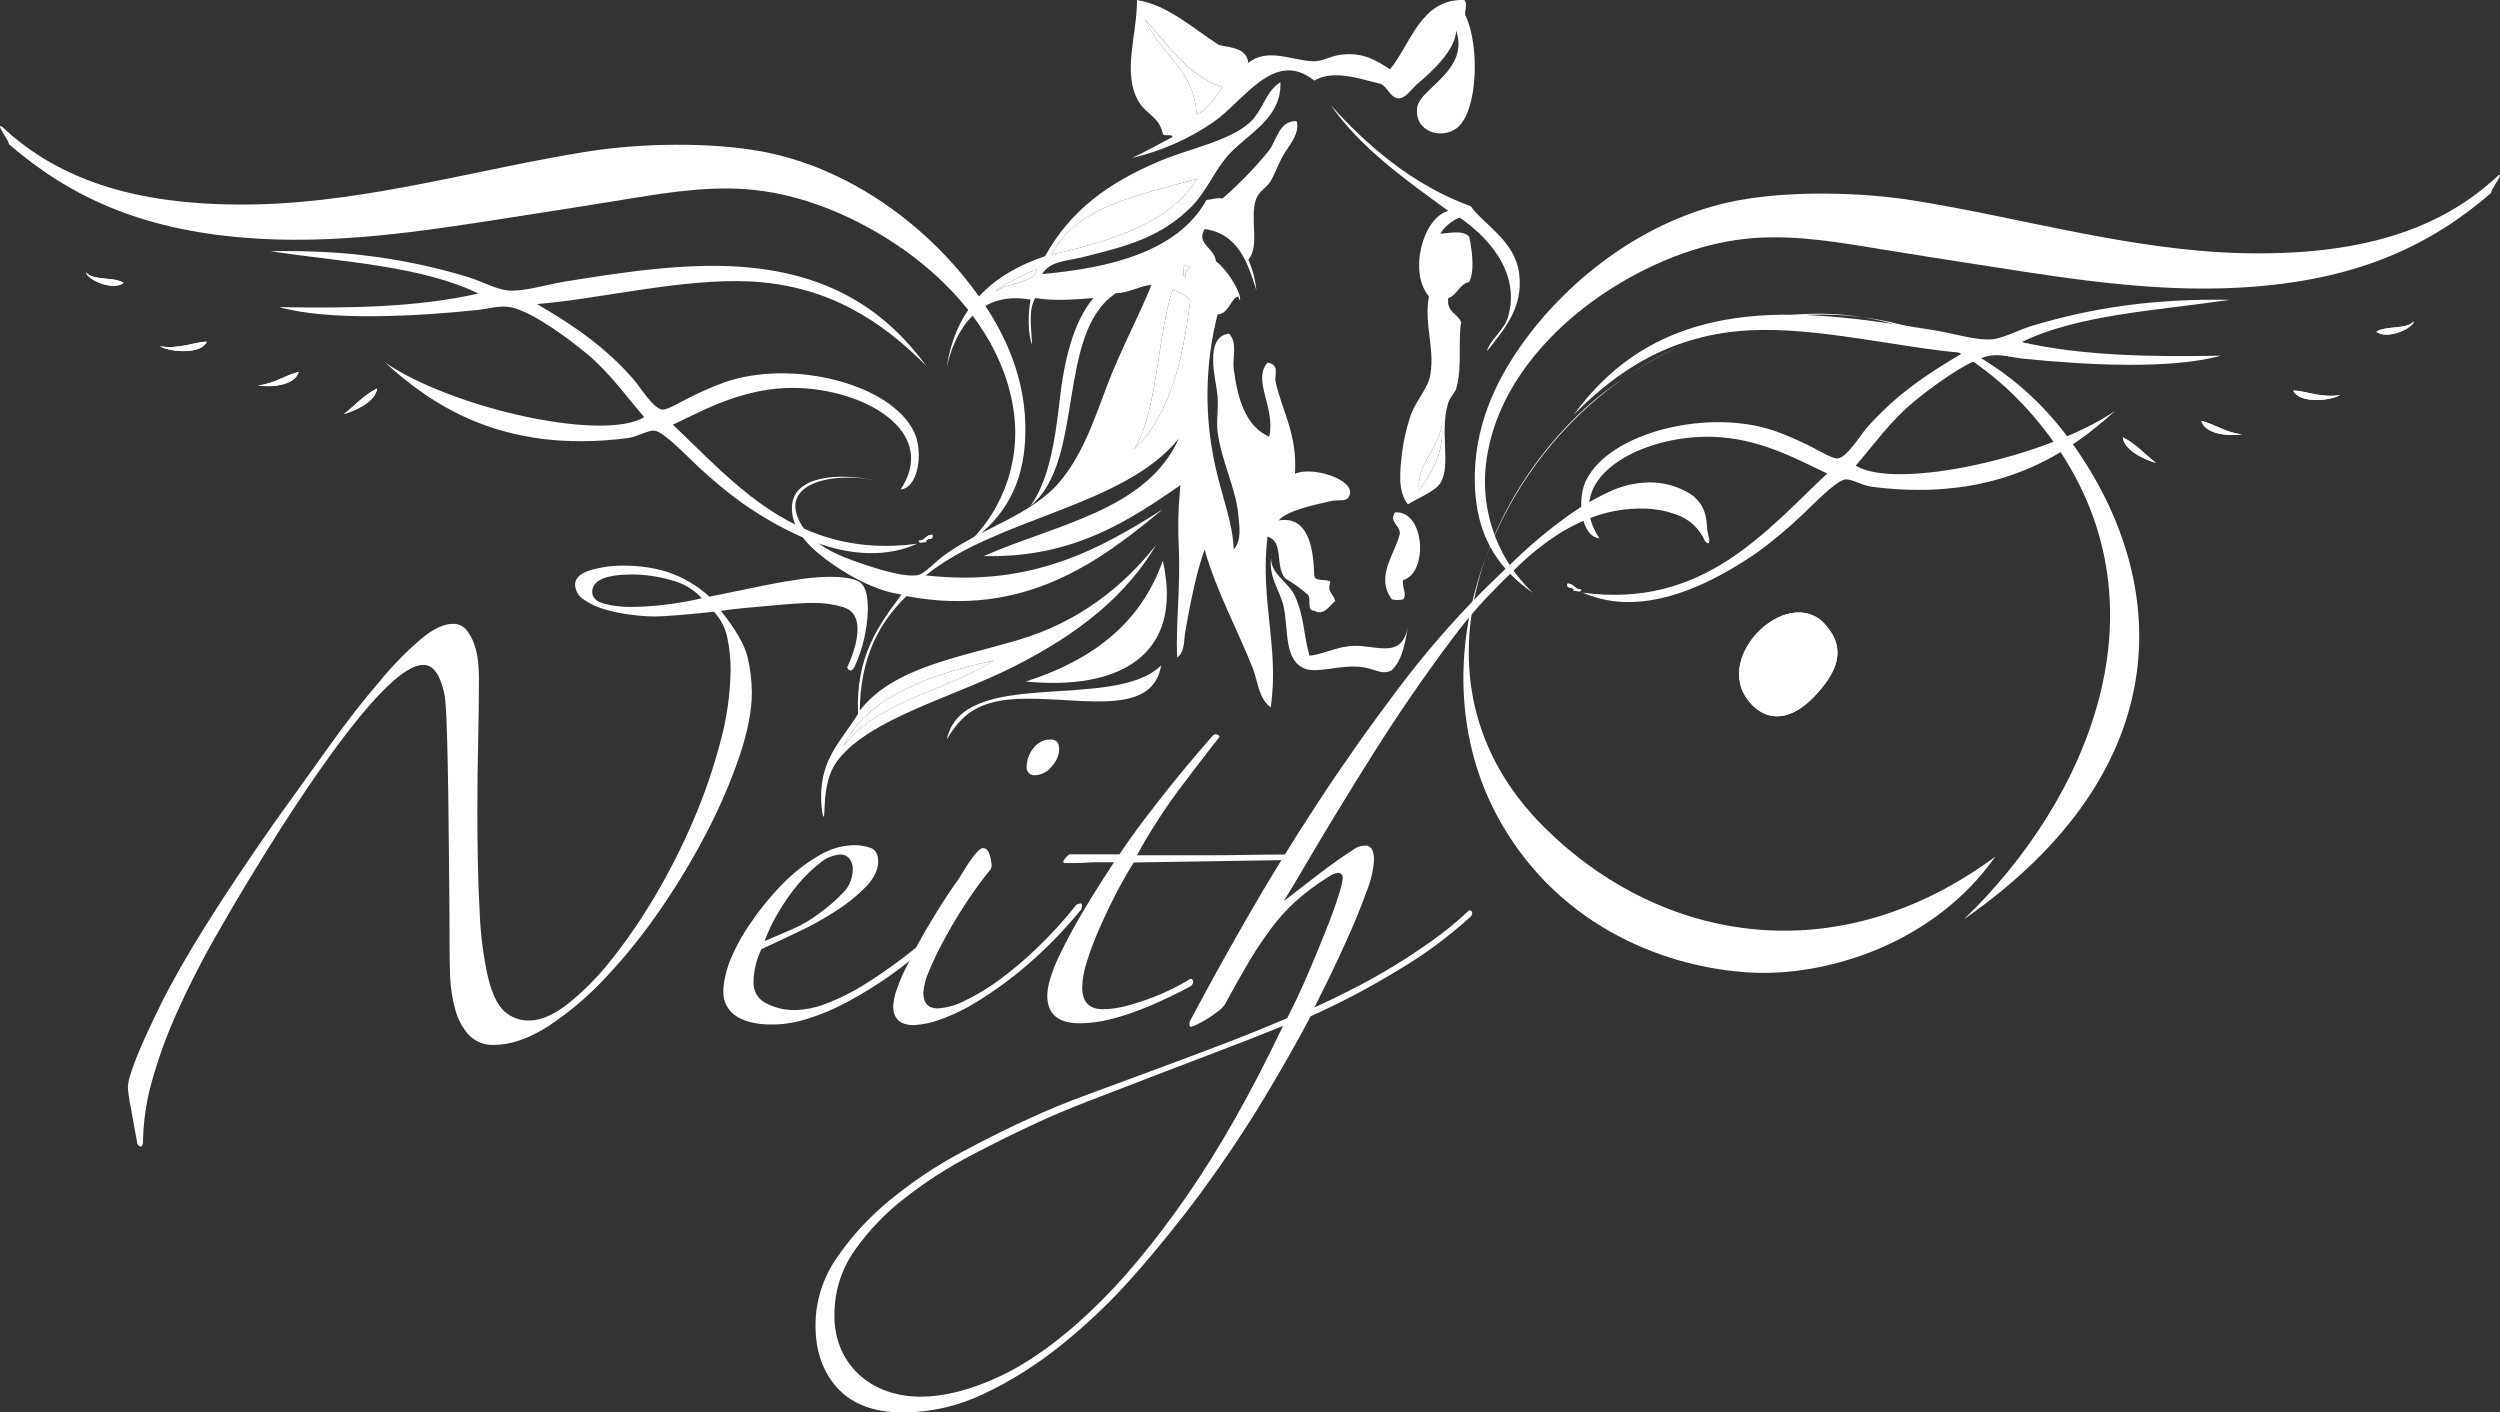
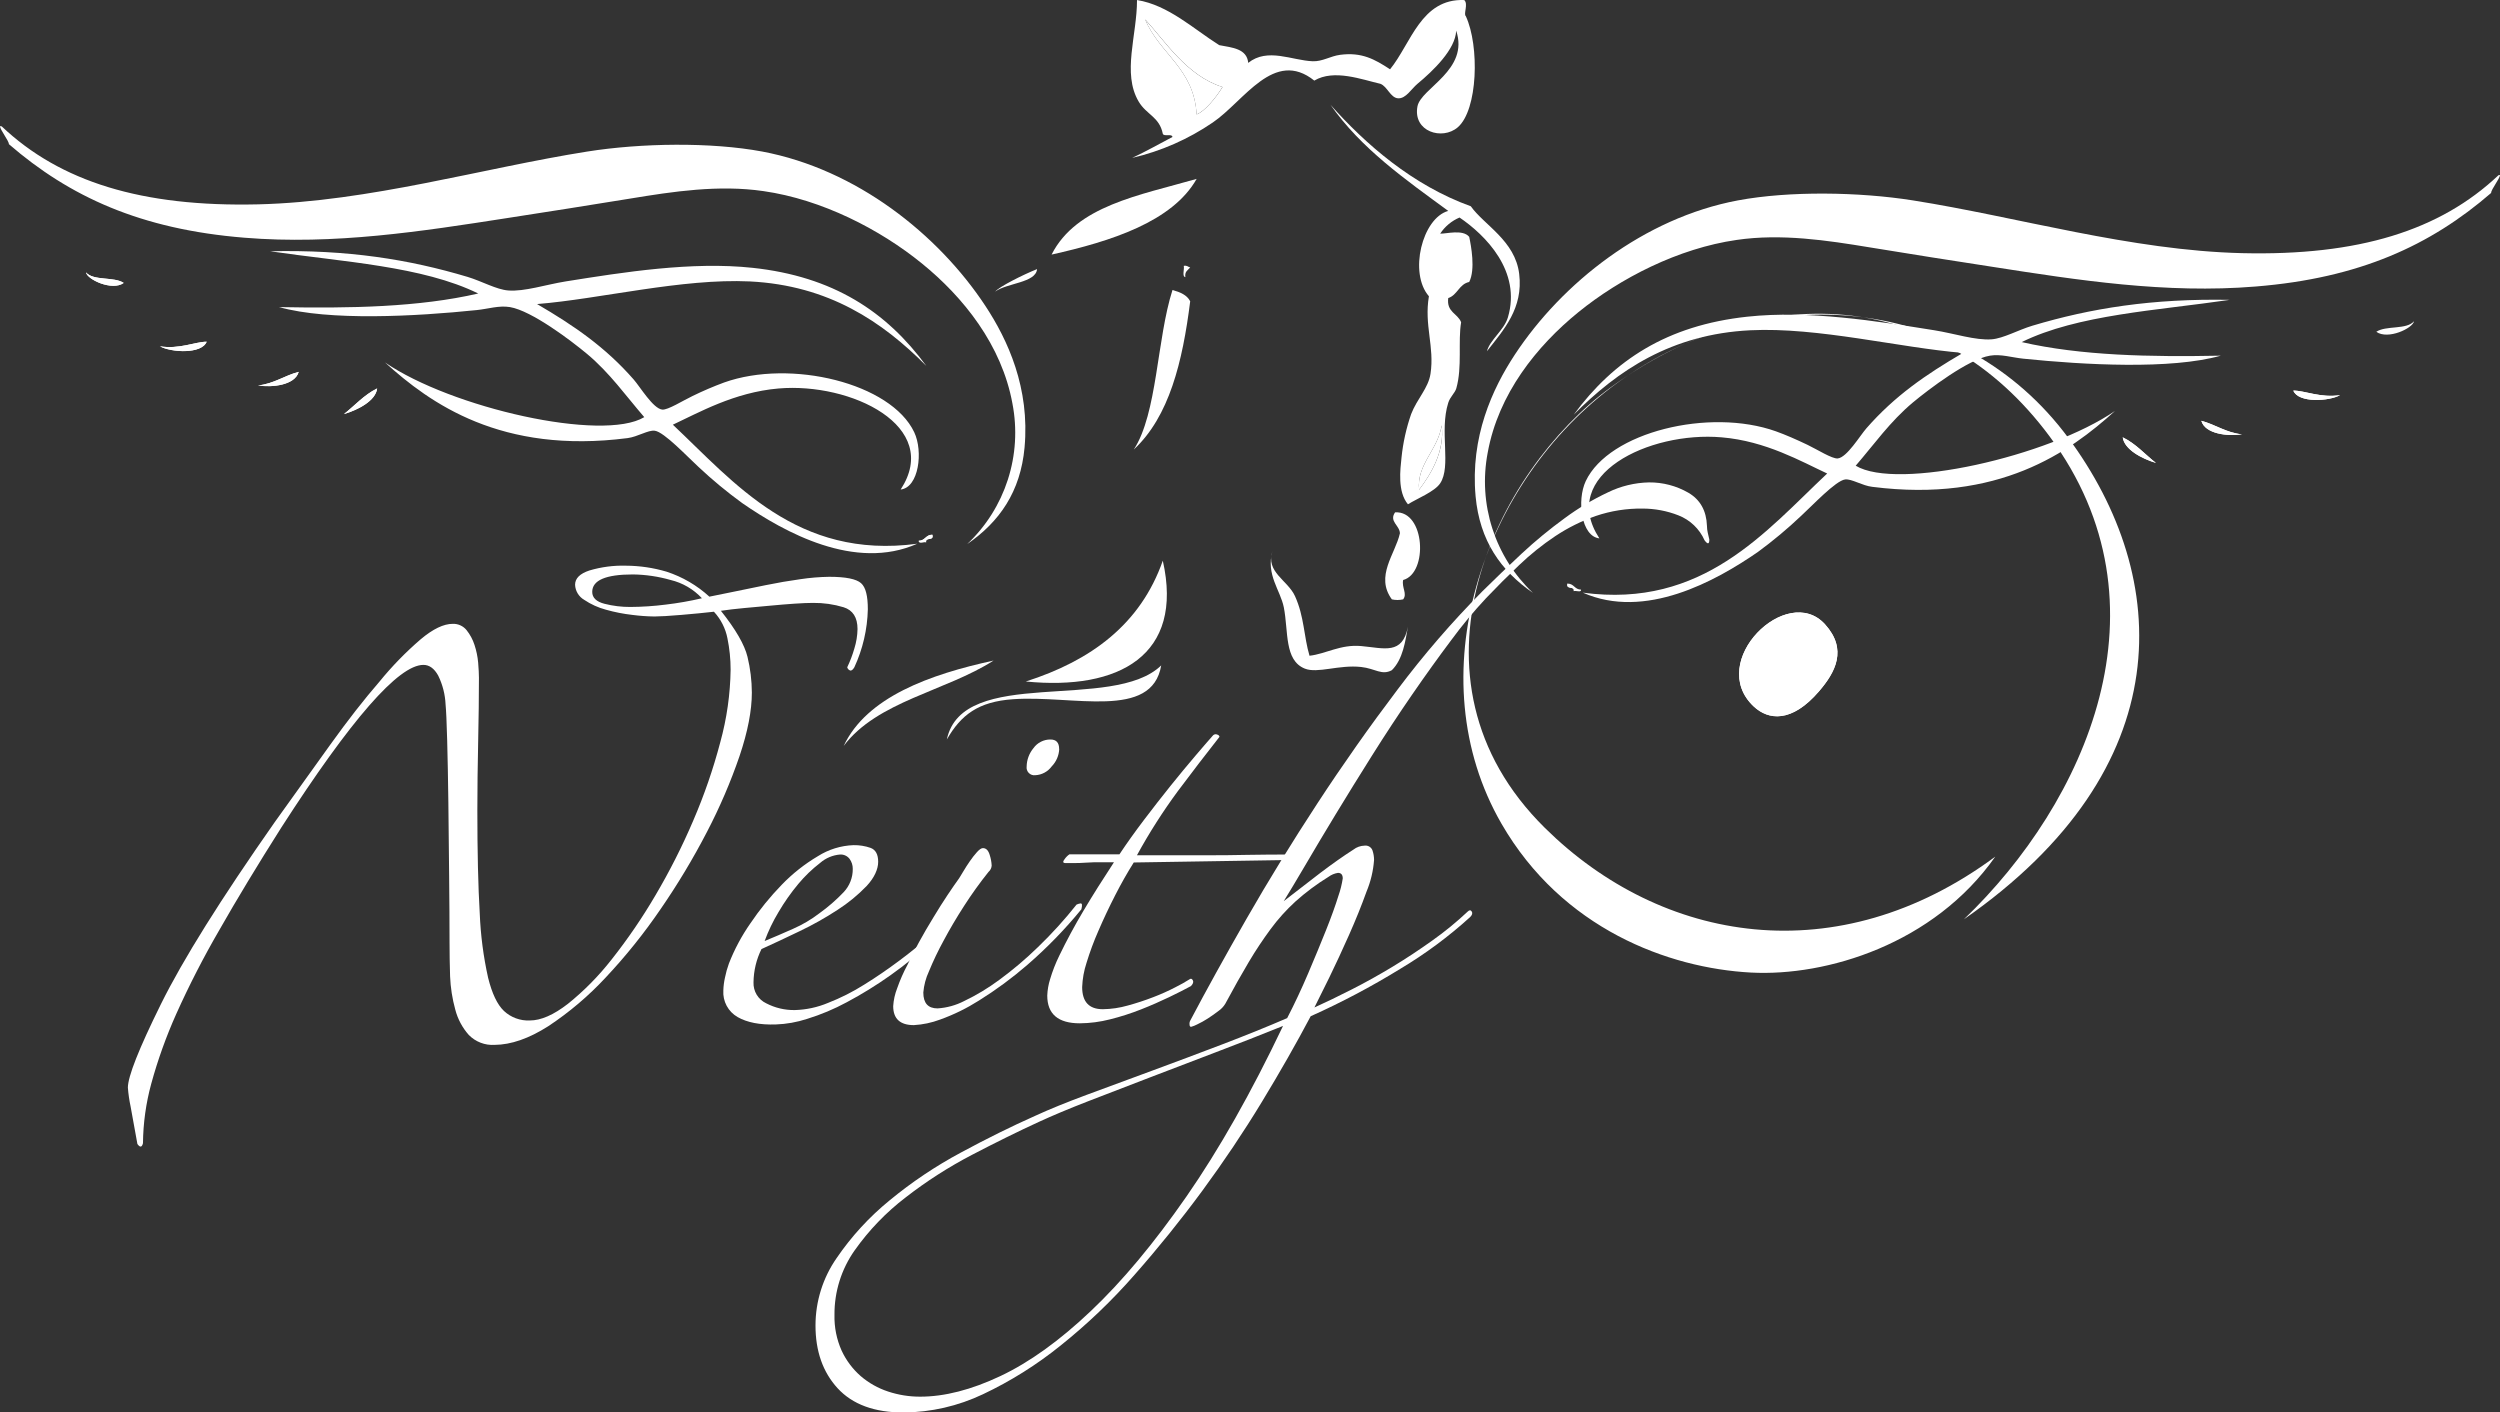
<svg xmlns="http://www.w3.org/2000/svg" width="200" height="113" viewBox="0 0 200 113" fill="none">
  <rect x="0" y="0" width="200" height="113" fill="#333333" stroke="none" />
  <path d="M69.427 48.746C69.389 50.349 69.022 51.928 68.348 53.383C68.221 53.596 68.103 53.678 67.999 53.634C67.945 53.613 67.897 53.579 67.858 53.535C67.82 53.492 67.792 53.439 67.778 53.383C68.009 52.9 68.2 52.398 68.348 51.883C68.506 51.379 68.592 50.854 68.602 50.326C68.602 49.396 68.23 48.814 67.491 48.581C66.698 48.34 65.873 48.223 65.044 48.232C64.663 48.232 64.158 48.253 63.552 48.294C62.947 48.336 62.291 48.389 61.614 48.454L59.545 48.643C58.844 48.708 58.22 48.782 57.672 48.864C58.854 50.347 59.563 51.575 59.8 52.547C60.026 53.482 60.143 54.441 60.148 55.403C60.148 56.844 59.82 58.538 59.164 60.483C58.449 62.566 57.579 64.593 56.561 66.546C55.453 68.684 54.212 70.751 52.844 72.734C51.527 74.665 50.062 76.491 48.462 78.194C47.089 79.674 45.543 80.985 43.858 82.099C42.312 83.083 40.883 83.58 39.571 83.59C39.189 83.614 38.807 83.556 38.45 83.418C38.093 83.281 37.77 83.069 37.503 82.796C36.986 82.214 36.615 81.517 36.421 80.764C36.182 79.897 36.043 79.005 36.007 78.106C35.978 77.163 35.963 76.242 35.963 75.344C35.963 73.824 35.952 72.058 35.931 70.046C35.909 68.034 35.888 66.086 35.869 64.204C35.845 62.322 35.813 60.661 35.774 59.222C35.735 57.782 35.692 56.831 35.647 56.366C35.612 55.561 35.411 54.771 35.056 54.047C34.74 53.477 34.347 53.191 33.874 53.191C31.883 53.191 28.093 57.529 22.504 66.204C20.599 69.21 18.948 71.94 17.552 74.393C16.285 76.575 15.132 78.82 14.098 81.121C13.289 82.93 12.62 84.798 12.097 86.709C11.676 88.257 11.454 89.853 11.438 91.458C11.352 91.795 11.205 91.815 10.992 91.52C10.783 90.339 10.603 89.344 10.451 88.537C10.344 88.034 10.27 87.525 10.23 87.013C10.23 86.125 11.108 83.903 12.865 80.347C14.622 76.791 17.662 71.93 21.984 65.763C23.56 63.564 25.042 61.497 26.431 59.561C27.82 57.626 29.126 55.952 30.349 54.541C31.347 53.313 32.453 52.176 33.653 51.144C34.637 50.317 35.494 49.905 36.223 49.907C36.432 49.9 36.641 49.941 36.831 50.028C37.022 50.115 37.19 50.244 37.322 50.406C37.604 50.758 37.819 51.158 37.958 51.587C38.111 52.05 38.211 52.528 38.253 53.014C38.294 53.525 38.315 53.926 38.315 54.222C38.315 55.746 38.294 57.449 38.253 59.331C38.212 61.213 38.19 63.044 38.188 64.821C38.188 68.169 38.252 70.92 38.38 73.076C38.449 74.806 38.672 76.527 39.048 78.218C39.363 79.488 39.786 80.374 40.316 80.876C40.592 81.134 40.918 81.335 41.273 81.465C41.628 81.596 42.006 81.655 42.384 81.638C43.272 81.638 44.289 81.194 45.433 80.306C46.73 79.263 47.902 78.074 48.926 76.762C50.207 75.142 51.374 73.434 52.419 71.653C53.565 69.715 54.582 67.704 55.465 65.634C56.338 63.606 57.059 61.516 57.622 59.381C58.144 57.488 58.422 55.536 58.449 53.572C58.449 52.73 58.364 51.89 58.195 51.065C58.04 50.269 57.665 49.532 57.114 48.938C56.355 49.025 55.488 49.109 54.511 49.192C53.533 49.275 52.815 49.317 52.353 49.319C51.761 49.311 51.169 49.268 50.581 49.192C49.871 49.111 49.17 48.973 48.483 48.779C47.861 48.614 47.27 48.346 46.736 47.987C46.523 47.864 46.343 47.688 46.216 47.477C46.088 47.266 46.016 47.026 46.007 46.779C46.007 46.271 46.388 45.891 47.15 45.639C48.098 45.357 49.084 45.227 50.072 45.255C51.173 45.26 52.267 45.421 53.323 45.734C54.595 46.148 55.763 46.83 56.75 47.733L58.627 47.352L61.259 46.812C62.193 46.62 63.112 46.463 64.025 46.336C64.792 46.22 65.566 46.156 66.342 46.144C67.654 46.144 68.502 46.316 68.883 46.652C69.264 46.989 69.427 47.689 69.427 48.746ZM56.153 47.86C55.48 47.136 54.607 46.627 53.645 46.398C52.663 46.117 51.649 45.968 50.628 45.955C48.461 45.955 47.378 46.421 47.378 47.352C47.378 47.816 47.706 48.135 48.361 48.303C49.037 48.476 49.732 48.561 50.43 48.557C51.376 48.551 52.32 48.488 53.258 48.368C54.232 48.253 55.199 48.084 56.153 47.86Z" fill="white" />
  <path d="M74.509 74.774C74.591 74.689 74.677 74.701 74.76 74.807C74.782 74.825 74.799 74.847 74.811 74.873C74.823 74.898 74.829 74.926 74.829 74.954C74.829 74.983 74.823 75.01 74.811 75.036C74.799 75.062 74.782 75.084 74.76 75.102C73.663 76.165 72.486 77.14 71.238 78.02C70.12 78.813 68.952 79.534 67.742 80.179C66.731 80.726 65.668 81.172 64.569 81.511C63.758 81.777 62.913 81.927 62.06 81.957C60.789 81.998 59.773 81.801 59.011 81.366C58.64 81.154 58.336 80.843 58.134 80.467C57.932 80.091 57.84 79.666 57.867 79.24C57.877 78.898 57.92 78.558 57.994 78.224C58.071 77.835 58.177 77.453 58.313 77.081C58.756 75.948 59.331 74.871 60.027 73.874C60.77 72.772 61.61 71.738 62.536 70.784C63.392 69.896 64.364 69.127 65.426 68.498C66.282 67.954 67.269 67.649 68.283 67.612C68.747 67.604 69.21 67.678 69.648 67.831C70.05 67.981 70.254 68.351 70.254 68.944C70.254 69.538 69.944 70.223 69.332 70.879C68.635 71.602 67.857 72.241 67.012 72.784C66.037 73.423 65.019 73.995 63.966 74.497C62.865 75.028 61.848 75.505 60.917 75.926C60.509 76.754 60.292 77.662 60.281 78.584C60.266 78.933 60.355 79.279 60.535 79.578C60.716 79.877 60.981 80.116 61.298 80.265C62.003 80.632 62.789 80.818 63.585 80.805C64.499 80.78 65.401 80.586 66.244 80.232C67.251 79.838 68.219 79.349 69.134 78.773C70.088 78.183 71.028 77.536 71.962 76.839C72.895 76.142 73.746 75.451 74.509 74.774ZM68.221 69.505C68.224 69.22 68.135 68.942 67.967 68.711C67.878 68.595 67.763 68.502 67.629 68.441C67.496 68.38 67.35 68.353 67.204 68.362C66.617 68.41 66.06 68.644 65.615 69.03C64.972 69.524 64.387 70.088 63.868 70.71C63.278 71.417 62.747 72.172 62.282 72.967C61.838 73.701 61.466 74.477 61.171 75.282C61.89 74.987 62.652 74.659 63.458 74.299C64.203 73.972 64.907 73.557 65.553 73.061C66.249 72.562 66.897 71.999 67.488 71.378C67.968 70.874 68.231 70.201 68.221 69.505Z" fill="white" />
  <path d="M86.511 72.742C85.201 74.344 83.755 75.832 82.191 77.187C80.976 78.239 79.681 79.193 78.317 80.043C77.34 80.664 76.296 81.175 75.206 81.567C74.533 81.819 73.826 81.969 73.108 82.01C72.009 82.01 71.456 81.502 71.456 80.489C71.487 79.997 71.595 79.513 71.776 79.054C72.002 78.409 72.277 77.783 72.6 77.181C72.854 76.632 73.161 76.028 73.522 75.371C73.882 74.713 74.263 74.058 74.665 73.404C75.059 72.748 75.441 72.145 75.809 71.594C76.177 71.042 76.485 70.598 76.731 70.261C76.814 70.135 76.929 69.943 77.079 69.689C77.23 69.435 77.396 69.172 77.588 68.897C77.762 68.642 77.952 68.398 78.158 68.168C78.35 67.955 78.507 67.849 78.634 67.849C78.888 67.849 79.068 68.029 79.174 68.389C79.266 68.666 79.32 68.954 79.334 69.246C79.328 69.343 79.302 69.438 79.258 69.525C79.215 69.612 79.154 69.69 79.08 69.754C78.388 70.619 77.74 71.52 77.141 72.453C76.527 73.404 75.977 74.334 75.493 75.244C75.053 76.046 74.658 76.873 74.311 77.719C74.065 78.25 73.914 78.819 73.865 79.402C73.865 80.251 74.246 80.674 75.008 80.672C75.751 80.624 76.475 80.423 77.136 80.082C78.119 79.611 79.055 79.047 79.931 78.398C81.028 77.594 82.068 76.713 83.042 75.764C84.145 74.702 85.174 73.567 86.124 72.367C86.224 72.32 86.331 72.288 86.44 72.273C86.573 72.261 86.594 72.406 86.511 72.742ZM84.738 59.919C84.715 60.443 84.5 60.941 84.133 61.316C83.981 61.521 83.786 61.691 83.561 61.812C83.337 61.933 83.088 62.003 82.832 62.016C82.737 62.03 82.64 62.021 82.549 61.991C82.458 61.961 82.375 61.909 82.307 61.841C82.239 61.773 82.187 61.691 82.157 61.599C82.127 61.508 82.118 61.411 82.132 61.316C82.142 60.782 82.333 60.268 82.673 59.857C82.827 59.639 83.032 59.462 83.27 59.341C83.508 59.219 83.771 59.157 84.038 59.16C84.499 59.16 84.732 59.411 84.732 59.919H84.738Z" fill="white" />
  <path d="M102.831 68.362C103.043 68.407 103.085 68.49 102.958 68.617C102.879 68.717 102.767 68.785 102.642 68.808L90.701 68.998C90.193 69.801 89.696 70.679 89.209 71.632C88.722 72.585 88.278 73.527 87.876 74.458C87.507 75.295 87.189 76.153 86.922 77.028C86.716 77.654 86.599 78.306 86.573 78.965C86.573 80.147 87.124 80.737 88.225 80.737C88.902 80.728 89.575 80.628 90.225 80.442C90.914 80.254 91.592 80.031 92.258 79.774C92.864 79.543 93.456 79.278 94.031 78.98C94.436 78.778 94.831 78.557 95.213 78.315C95.299 78.274 95.373 78.315 95.435 78.442C95.497 78.569 95.435 78.717 95.278 78.885C94.811 79.139 94.229 79.438 93.532 79.772C92.835 80.105 92.081 80.439 91.277 80.755C90.469 81.074 89.641 81.339 88.798 81.549C88.01 81.752 87.201 81.858 86.387 81.865C84.65 81.865 83.781 81.125 83.781 79.644C83.798 79.202 83.873 78.764 84.006 78.342C84.197 77.699 84.441 77.073 84.735 76.47C85.326 75.245 85.982 74.028 86.703 72.819C87.424 71.61 88.229 70.331 89.117 68.98H88.068C87.667 68.98 87.274 68.98 86.886 69.012C86.499 69.045 86.168 69.045 85.873 69.045H85.238C85.025 69.045 85.004 68.938 85.173 68.726C85.276 68.577 85.405 68.448 85.554 68.345H89.555C90.146 67.457 90.803 66.536 91.526 65.583C92.249 64.63 92.958 63.721 93.653 62.855C94.35 61.988 95.006 61.195 95.621 60.474C96.233 59.753 96.711 59.204 97.048 58.823C97.089 58.783 97.142 58.755 97.198 58.744C97.255 58.733 97.314 58.739 97.367 58.761C97.494 58.802 97.556 58.867 97.556 58.95C96.457 60.348 95.346 61.797 94.223 63.297C93.02 64.93 91.929 66.642 90.955 68.422H96.673C97.731 68.422 98.778 68.411 99.814 68.389C100.851 68.374 101.856 68.362 102.831 68.362Z" fill="white" />
  <path d="M136.746 43.161C136.746 43.542 136.619 43.566 136.365 43.226C135.958 42.309 135.205 41.59 134.27 41.227C133.359 40.87 132.389 40.687 131.41 40.686C130.137 40.669 128.871 40.869 127.666 41.277C126.519 41.679 125.427 42.223 124.416 42.895C123.387 43.583 122.42 44.358 121.526 45.214C120.616 46.08 119.737 46.958 118.89 47.848C117.894 48.914 116.962 50.037 116.098 51.212C115.081 52.565 114.033 54.025 112.954 55.592C111.874 57.159 110.816 58.768 109.778 60.418C108.741 62.066 107.767 63.641 106.855 65.143C105.943 66.646 105.129 68.01 104.412 69.237C103.691 70.465 103.119 71.417 102.698 72.093C103.671 71.333 104.644 70.582 105.617 69.839C106.592 69.101 107.479 68.475 108.276 67.967C108.531 67.769 108.841 67.659 109.163 67.651C109.296 67.632 109.432 67.66 109.548 67.729C109.663 67.799 109.752 67.905 109.798 68.032C109.881 68.277 109.924 68.535 109.925 68.794C109.862 69.668 109.658 70.525 109.32 71.334C108.926 72.432 108.461 73.585 107.925 74.792C107.389 75.999 106.859 77.141 106.335 78.218C105.805 79.299 105.411 80.092 105.153 80.598C106.084 80.179 107.089 79.689 108.17 79.139C109.252 78.59 110.33 77.988 111.42 77.329C112.511 76.67 113.557 75.976 114.594 75.235C115.589 74.53 116.534 73.756 117.422 72.92C117.549 72.793 117.655 72.793 117.738 72.92C117.821 73.047 117.782 73.194 117.614 73.363C115.886 74.933 114.005 76.326 112 77.521C109.703 78.934 107.316 80.196 104.855 81.298C103.71 83.464 102.408 85.749 100.949 88.153C99.489 90.557 97.901 92.927 96.185 95.262C94.472 97.589 92.662 99.833 90.757 101.993C88.958 104.047 86.981 105.938 84.848 107.643C82.939 109.184 80.853 110.493 78.634 111.541C76.649 112.484 74.481 112.982 72.284 113C69.955 113 68.198 112.354 67.012 111.063C65.826 109.771 65.236 108.09 65.24 106.018C65.244 104.101 65.831 102.23 66.924 100.655C68.111 98.913 69.544 97.352 71.179 96.021C72.943 94.567 74.846 93.291 76.861 92.211C78.939 91.089 80.93 90.104 82.832 89.258C83.934 88.75 85.313 88.189 86.969 87.574C88.626 86.96 90.372 86.315 92.208 85.64C94.052 84.96 95.915 84.262 97.799 83.543C99.682 82.824 101.407 82.126 102.973 81.449C103.564 80.305 104.125 79.109 104.657 77.861C105.189 76.612 105.665 75.46 106.087 74.402C106.508 73.345 106.836 72.435 107.071 71.673C107.231 71.22 107.347 70.752 107.42 70.276C107.42 69.981 107.293 69.83 107.038 69.83C106.762 69.874 106.501 69.983 106.276 70.149C105.34 70.724 104.458 71.383 103.64 72.116C102.902 72.79 102.232 73.535 101.64 74.34C101.049 75.144 100.458 76.021 99.894 76.975C99.329 77.928 98.697 79.042 98.02 80.306C97.882 80.532 97.698 80.726 97.48 80.876C97.205 81.089 96.918 81.29 96.623 81.481C96.348 81.659 96.062 81.818 95.766 81.957C95.614 82.037 95.455 82.1 95.29 82.146C95.204 82.146 95.163 82.084 95.163 81.957C95.149 81.847 95.171 81.735 95.225 81.638C96.496 79.228 97.999 76.509 99.734 73.481C101.47 70.453 103.354 67.385 105.387 64.278C107.42 61.169 109.558 58.132 111.802 55.167C113.885 52.391 116.155 49.762 118.598 47.296C119.583 46.323 120.631 45.318 121.742 44.281C122.828 43.272 123.974 42.33 125.172 41.457C126.255 40.656 127.414 39.963 128.632 39.39C129.657 38.888 130.78 38.616 131.921 38.592C133.024 38.582 134.109 38.866 135.065 39.416C136.016 39.969 136.513 40.855 136.557 42.074C136.558 42.255 136.579 42.435 136.619 42.612C136.66 42.813 136.705 42.993 136.746 43.161ZM102.642 82.075C100.869 82.792 99.058 83.501 97.211 84.201C95.363 84.903 93.59 85.58 91.892 86.234C90.178 86.889 88.559 87.513 87.034 88.106C85.51 88.698 84.197 89.249 83.096 89.757C81.445 90.517 79.666 91.394 77.759 92.388C75.894 93.36 74.119 94.498 72.458 95.788C70.891 96.985 69.516 98.413 68.377 100.023C67.308 101.535 66.742 103.345 66.758 105.197C66.735 106.18 66.93 107.156 67.332 108.053C67.692 108.829 68.21 109.521 68.853 110.085C69.496 110.637 70.241 111.057 71.046 111.322C71.875 111.597 72.743 111.736 73.616 111.733C75.567 111.733 77.705 111.184 80.031 110.085C82.358 108.986 84.771 107.251 87.271 104.878C89.77 102.515 92.322 99.458 94.927 95.705C97.531 91.952 100.102 87.409 102.642 82.075Z" fill="white" />
  <path fill-rule="evenodd" clip-rule="evenodd" d="M94.702 21.268C94.971 21.215 95.042 21.356 95.216 21.398C95.039 21.607 94.761 21.717 94.829 22.172C94.542 22.115 94.764 21.537 94.702 21.268Z" fill="white" />
  <path fill-rule="evenodd" clip-rule="evenodd" d="M115.333 34.026C115.59 36.094 114.487 37.91 113.527 39.183C113.314 37.166 115.046 35.976 115.333 34.026Z" fill="white" />
  <path fill-rule="evenodd" clip-rule="evenodd" d="M111.607 40.988C114.018 40.837 114.266 45.855 112.251 46.401C112.124 47.024 112.605 47.5 112.251 47.949C111.954 48.017 111.646 48.017 111.349 47.949C109.987 46.094 111.627 44.319 111.994 42.662C111.973 42.024 111.101 41.711 111.607 40.988Z" fill="white" />
  <path fill-rule="evenodd" clip-rule="evenodd" d="M101.794 44.08C101.238 45.778 103.014 46.404 103.599 47.689C104.347 49.334 104.302 50.92 104.76 52.459C106.063 52.317 107.236 51.534 108.897 51.685C110.75 51.853 112.195 52.411 112.635 50.137C112.431 51.271 112.239 52.742 111.347 53.616C110.543 54.053 110.026 53.486 108.897 53.359C107.109 53.161 105.407 53.9 104.385 53.489C102.733 52.828 103.082 50.518 102.707 48.593C102.423 47.187 101.265 45.991 101.794 44.08Z" fill="white" />
  <path fill-rule="evenodd" clip-rule="evenodd" d="M93.024 44.854C94.732 52.423 89.525 55.258 82.064 54.52C87.276 52.854 91.242 49.945 93.024 44.854Z" fill="white" />
  <path fill-rule="evenodd" clip-rule="evenodd" d="M93.798 10.957C93.745 10.662 93.115 10.957 93.024 10.701C92.752 9.339 91.715 9.183 91.091 8.122C89.753 5.857 90.967 2.806 90.961 0.003C93.47 0.405 95.494 2.325 97.539 3.612C98.588 3.81 99.752 3.89 99.858 5.03C101.406 3.79 103.36 4.838 105.017 4.9C105.797 4.93 106.424 4.49 107.21 4.386C108.941 4.156 109.981 4.744 111.205 5.544C112.886 3.477 113.684 -0.127 117.138 0.003C117.484 0.319 117.058 1.117 117.265 1.291C118.37 3.683 118.231 8.796 116.621 10.184C115.386 11.25 113.016 10.535 113.397 8.509C113.675 7.047 117.558 5.612 116.494 2.452C116.444 3.943 114.656 5.662 113.397 6.705C112.913 7.109 112.469 7.901 111.852 7.865C111.234 7.83 110.992 6.917 110.433 6.705C108.956 6.365 106.716 5.509 105.144 6.448C101.915 3.864 99.53 8.096 97.022 9.8C95.067 11.136 92.881 12.097 90.574 12.632C91.685 12.112 92.728 11.519 93.798 10.957ZM95.733 9.153C96.389 8.905 97.296 7.797 97.802 6.962C94.933 6.052 93.219 3.296 91.611 1.551C92.755 4.312 95.52 5.455 95.733 9.153Z" fill="white" />
  <path fill-rule="evenodd" clip-rule="evenodd" d="M91.605 1.551C93.213 3.296 94.927 6.052 97.796 6.962C97.296 7.797 96.389 8.905 95.727 9.153C95.52 5.455 92.755 4.312 91.605 1.551Z" fill="white" />
-   <path fill-rule="evenodd" clip-rule="evenodd" d="M98.7 43.953C99.359 43.229 99.137 42.104 99.084 41.374C98.924 39.142 97.698 36.894 97.409 34.543C97.296 33.657 97.486 32.65 97.409 31.708C97.302 30.438 96.265 26.968 98.313 26.687C99.028 27.387 98.582 28.616 98.7 29.523C99.016 31.989 99.687 34.133 101.537 34.936C102.065 32.594 100.151 30.412 101.407 29.009C102.423 29.192 101.927 29.989 102.051 30.553C102.58 32.937 103.788 34.688 103.599 37.901C104.988 37.272 108.359 38.353 107.981 39.576C107.777 40.243 107.195 39.913 106.436 40.093C105.254 40.37 102.916 40.843 102.299 41.637C104.61 41.239 105.082 43.74 105.135 46.02C105.171 46.587 106.09 46.268 106.427 46.534C106.155 47.473 106.637 47.37 106.814 48.082C106.406 48.409 105.901 49.313 105.135 48.855C104.5 48.888 104.932 47.857 104.621 47.565C104.065 47.075 103.46 46.643 102.816 46.277C101.968 45.252 102.742 43.324 101.398 42.928C100.786 48.023 102.367 51.892 101.655 56.587C100.68 55.867 100.638 54.52 100.236 53.495C99.055 50.477 97.332 47.37 96.368 43.959C95.692 45.861 95.24 48.153 94.82 50.53C94.702 51.209 94.802 52.145 94.176 52.597C94.043 50.14 94.448 46.971 94.306 43.835C94.22 42.16 94.263 40.482 94.433 38.814C90.509 41.507 85.944 44.673 78.705 44.484C84.49 41.936 91.727 40.831 94.306 35.078C89.894 40.55 79.748 41.404 74.063 46.032C82.605 47.004 88.113 43.843 93.015 40.748C88.113 44.794 82.058 49.499 72.523 47.689C70.331 49.795 68.835 52.597 68.782 56.844C71.483 53.362 76.722 52.621 81.547 51.171C86.325 49.739 89.886 46.909 92.51 43.569C90.131 47.603 86.378 50.675 81.033 53.362C76.181 55.802 69.74 57.444 67.107 60.71C66.238 61.788 66.002 63.147 65.949 64.963C65.919 65.894 65.701 64.886 65.689 63.803C65.653 60.604 67.408 59.169 68.644 57.101C68.44 52.556 70.263 50.04 72.124 47.562C70.286 47.302 68.36 46.354 66.581 45.113C65.121 44.097 63.221 42.514 63.357 40.474C63.514 38.075 67.018 37.816 69.932 38.406C66.386 37.709 61.797 38.778 64.388 42.402C65.118 43.421 66.472 44.213 68.256 44.851C69.781 45.394 72.222 46.215 73.412 46.011C73.959 45.917 74.81 44.954 75.481 44.464C78.542 42.204 82.599 41.239 84.892 38.406C86.762 36.1 87.625 33.291 88.633 30.674C89.703 27.895 91.041 25.45 92.114 22.812C91.422 22.768 90.341 23.445 89.277 23.456C84.466 26.599 86.83 36.909 82.442 40.468C83.858 38.498 84.393 35.429 84.765 32.092C85.125 28.828 85.87 25.748 87.472 23.843C86.047 23.964 84.221 24.091 82.829 23.843C82.239 24.77 82.513 26.306 82.573 27.582C82.203 26.714 82.245 25.004 82.442 23.973C78.217 23.188 76.353 26.563 75.738 29.384C76.471 24.534 79.429 21.906 83.604 20.494C85.657 16.796 88.707 14.602 92.764 12.889C95.151 11.879 98.328 11.3 99.985 9.797C101.046 8.834 101.22 7.34 102.435 6.572C102.544 9.481 99.843 10.671 98.298 12.372C97.146 13.651 96.572 15.243 95.343 16.507C92.885 18.988 90.146 19.717 86.316 20.642C85.382 20.866 83.991 20.89 83.361 21.929C88.763 21.433 94.212 20.157 96.516 16.002C96.951 15.966 97.255 15.798 97.805 15.875C99.163 14.698 100.415 13.403 101.545 12.006C102.136 11.223 102.322 9.643 103.735 9.688C103.992 10.633 103.227 11.513 102.834 12.136C102.331 12.927 102.13 13.613 101.672 14.457C101.401 14.95 100.762 15.261 100.511 15.875C99.92 17.325 100.833 19.673 99.867 20.772C100.21 21.549 100.427 22.375 100.511 23.22C99.799 20.925 99.019 18.698 96.374 18.323C95.656 19.522 97.154 19.8 97.276 20.899C98.135 21.551 99.264 23.285 99.211 23.994C99.087 23.994 99.111 23.834 99.081 23.734C98.514 23.71 98.339 25.119 97.406 25.151C96.375 29.207 96.33 33.45 97.276 37.526C97.778 39.744 98.62 41.841 98.7 43.953ZM84.127 20.367C88.872 19.307 93.792 17.741 95.733 14.31C91.159 15.627 86.106 16.457 84.127 20.367ZM94.829 22.172C94.761 21.717 95.039 21.607 95.216 21.398C95.042 21.356 94.971 21.215 94.702 21.268C94.764 21.537 94.542 22.115 94.829 22.172ZM79.615 23.329C80.551 22.632 82.865 22.632 82.966 21.528C81.857 21.971 79.925 22.939 79.615 23.329ZM90.704 35.961C93.535 33.332 94.608 28.95 95.216 24.103C94.956 23.592 94.406 23.368 93.798 23.202C92.539 27.142 92.589 33.078 90.704 35.961ZM67.494 59.674C70.186 56.091 75.664 55.297 79.485 52.845C74.394 53.95 69.335 55.76 67.494 59.674Z" fill="white" />
  <path fill-rule="evenodd" clip-rule="evenodd" d="M106.436 8.379C109.228 11.519 112.981 14.812 117.664 16.501C118.731 18.01 121.21 19.248 121.535 21.912C121.872 24.661 120.297 26.386 118.955 28.099C119.186 27.195 120.326 26.416 120.631 25.394C121.736 21.69 118.816 18.793 116.763 17.402C116.131 17.67 115.592 18.119 115.214 18.692C115.699 18.713 117.029 18.323 117.537 18.949C117.688 19.661 118.045 21.557 117.537 22.558C116.721 22.73 116.603 23.601 115.859 23.846C115.711 24.983 116.615 25.066 116.89 25.781C116.63 27.322 116.99 29.357 116.506 31.064C116.393 31.451 116.012 31.738 115.859 32.225C115.138 34.514 116.122 37.296 115.214 38.666C114.78 39.328 113.365 39.886 112.635 40.344C111.79 39.328 112.02 37.571 112.121 36.605C112.242 35.419 112.501 34.252 112.892 33.126C113.362 31.906 114.266 31.058 114.44 29.904C114.774 27.739 113.92 26.023 114.313 23.701C112.688 21.838 113.778 17.449 115.859 16.873C112.413 14.345 108.894 11.894 106.436 8.379ZM113.527 39.183C114.487 37.91 115.596 36.091 115.333 34.026C115.046 35.976 113.314 37.166 113.527 39.183Z" fill="white" />
  <path fill-rule="evenodd" clip-rule="evenodd" d="M84.127 20.367C88.872 19.307 93.792 17.741 95.733 14.31C91.159 15.627 86.106 16.457 84.127 20.367Z" fill="white" />
  <path fill-rule="evenodd" clip-rule="evenodd" d="M82.966 21.528C82.868 22.632 80.551 22.632 79.615 23.329C79.925 22.939 81.857 21.971 82.966 21.528Z" fill="white" />
  <path fill-rule="evenodd" clip-rule="evenodd" d="M93.798 23.202C94.406 23.368 94.956 23.592 95.216 24.103C94.608 28.95 93.535 33.332 90.704 35.961C92.589 33.078 92.539 27.142 93.798 23.202Z" fill="white" />
  <path fill-rule="evenodd" clip-rule="evenodd" d="M79.485 52.845C75.664 55.297 70.186 56.094 67.494 59.674C69.335 55.76 74.394 53.95 79.485 52.845Z" fill="white" />
  <path fill-rule="evenodd" clip-rule="evenodd" d="M92.897 53.232C92.158 57.624 85.835 55.595 81.033 55.938C78.267 56.133 76.876 57.19 75.747 59.16C76.994 53.229 89.046 56.989 92.897 53.232Z" fill="white" />
  <path fill-rule="evenodd" clip-rule="evenodd" d="M200 13.997C200 14.277 199.285 15.157 199.285 15.441C194.43 19.64 188.76 22.251 180.448 22.922C173.271 23.512 166.226 22.411 159.448 21.354C156.198 20.851 152.835 20.329 149.549 19.785C146.184 19.23 142.502 18.669 138.93 19.195C134.27 19.865 129.625 22.248 126.257 24.986C122.947 27.677 119.868 31.504 119.017 36.209C118.628 38.233 118.755 40.322 119.388 42.284C120.021 44.246 121.138 46.016 122.637 47.432C120.06 45.66 118.376 43.25 118.048 39.712C117.614 34.957 119.384 31.111 121.186 28.371C124.959 22.644 131.507 17.443 139.033 16.032C143.149 15.264 148.722 15.349 153.033 16.032C161.422 17.358 170.467 20.039 179.361 20.252C188.68 20.476 195.201 18.441 199.879 14.017L200 13.997Z" fill="white" />
-   <path fill-rule="evenodd" clip-rule="evenodd" d="M193.121 25.698C193.03 26.262 191.026 27.207 190.104 26.543C190.87 26.023 192.53 26.395 193.121 25.698Z" fill="white" />
  <path fill-rule="evenodd" clip-rule="evenodd" d="M187.209 31.608C186.343 32.104 183.867 32.263 183.465 31.247C184.369 31.241 185.666 31.853 187.209 31.608Z" fill="white" />
  <path fill-rule="evenodd" clip-rule="evenodd" d="M176.104 33.66C177.245 33.956 178.058 34.602 179.355 34.744C178.22 34.918 176.406 34.723 176.104 33.66Z" fill="white" />
  <path fill-rule="evenodd" clip-rule="evenodd" d="M169.817 34.986C170.874 35.5 171.589 36.345 172.476 37.036C171.335 36.69 169.949 35.961 169.817 34.986Z" fill="white" />
-   <path fill-rule="evenodd" clip-rule="evenodd" d="M125.411 46.688C125.94 46.688 125.979 47.166 126.499 47.169C126.52 47.432 126.07 47.225 125.908 47.29C125.988 46.838 125.255 47.207 125.411 46.688Z" fill="white" />
+   <path fill-rule="evenodd" clip-rule="evenodd" d="M125.411 46.688C126.52 47.432 126.07 47.225 125.908 47.29C125.988 46.838 125.255 47.207 125.411 46.688Z" fill="white" />
  <path fill-rule="evenodd" clip-rule="evenodd" d="M162.586 26.058C161.446 26.401 160.272 27.071 159.336 27.145C158.039 27.245 156.322 26.672 154.75 26.422C150.099 25.68 144.656 24.809 139.784 25.335C133.36 26.029 129.108 28.817 125.896 33.176C129.412 29.632 133.712 26.735 140.02 26.422C145.439 26.153 152.005 27.827 157.037 28.232C154.058 29.971 151.579 31.673 149.313 34.263C148.796 34.853 147.756 36.599 147.017 36.676C146.577 36.72 145.374 35.958 144.606 35.589C143.696 35.155 142.833 34.777 142.071 34.505C136.752 32.609 128.721 34.561 126.862 38.483C126.132 40.028 126.496 42.913 127.95 43.07C124.631 37.996 131.933 34.487 137.727 34.986C141.273 35.282 144.13 36.935 146.175 37.881C141.273 42.482 136.238 48.711 126.623 47.411C131.599 49.623 137.26 46.487 140.623 44.163C141.846 43.267 143.011 42.294 144.11 41.25C144.975 40.459 146.858 38.448 147.611 38.356C148.122 38.291 148.988 38.858 149.783 38.947C159.903 40.237 165.576 36.162 169.196 32.878C163.877 36.525 151.78 39.266 148.456 37.257C149.916 35.568 151.213 33.713 153.042 32.189C154.298 31.147 157.454 28.74 159.197 28.453C160.069 28.309 160.94 28.598 161.856 28.693C166.746 29.195 173.676 29.579 177.665 28.453C172.006 28.566 166.466 28.453 161.735 27.367C166.215 25.169 172.567 24.841 178.388 23.988C172.18 23.873 167.272 24.655 162.586 26.058ZM193.121 25.698C193.03 26.262 191.026 27.207 190.104 26.543C190.87 26.023 192.53 26.395 193.121 25.698ZM187.209 31.608C186.343 32.104 183.867 32.263 183.465 31.247C184.369 31.241 185.666 31.853 187.209 31.608ZM179.361 34.753C178.057 34.611 177.245 33.976 176.11 33.669C176.406 34.723 178.22 34.918 179.361 34.753ZM172.476 37.036C171.589 36.345 170.877 35.5 169.817 34.986C169.949 35.961 171.335 36.69 172.476 37.036ZM125.893 47.29C126.07 47.225 126.52 47.432 126.484 47.169C125.964 47.169 125.926 46.682 125.397 46.688C125.255 47.207 125.988 46.838 125.893 47.29Z" fill="white" />
  <path fill-rule="evenodd" clip-rule="evenodd" d="M0 10.089C0 10.385 0.712 11.253 0.712 11.533C5.57 15.733 11.24 18.344 19.552 19.017C26.726 19.608 33.774 18.503 40.552 17.449C43.802 16.944 47.162 16.421 50.448 15.881C53.816 15.326 57.498 14.764 61.085 15.29C65.742 15.958 70.39 18.341 73.755 21.079C77.068 23.769 80.144 27.6 80.998 32.302C81.387 34.326 81.26 36.415 80.627 38.377C79.994 40.339 78.877 42.109 77.378 43.525C79.954 41.752 81.639 39.343 81.964 35.804C82.401 31.049 80.631 27.204 78.826 24.466C75.052 18.74 68.505 13.539 60.982 12.124C56.865 11.356 51.29 11.442 46.982 12.124C38.593 13.453 29.548 16.132 20.651 16.348C11.335 16.569 4.813 14.534 0.136 10.11L0 10.089Z" fill="white" />
  <path fill-rule="evenodd" clip-rule="evenodd" d="M6.879 21.791C6.967 22.355 8.974 23.303 9.896 22.635C9.127 22.115 7.467 22.488 6.879 21.791Z" fill="white" />
  <path fill-rule="evenodd" clip-rule="evenodd" d="M12.791 27.703C13.654 28.197 16.13 28.359 16.535 27.34C15.628 27.337 14.334 27.96 12.791 27.703Z" fill="white" />
  <path fill-rule="evenodd" clip-rule="evenodd" d="M23.896 29.753C22.755 30.048 21.939 30.695 20.645 30.84C21.78 31.014 23.591 30.816 23.896 29.753Z" fill="white" />
  <path fill-rule="evenodd" clip-rule="evenodd" d="M30.172 31.079C29.117 31.596 28.399 32.441 27.512 33.132C28.665 32.783 30.053 32.056 30.172 31.079Z" fill="white" />
  <path fill-rule="evenodd" clip-rule="evenodd" d="M74.586 42.78C74.057 42.78 74.018 43.259 73.501 43.265C73.481 43.525 73.93 43.318 74.092 43.386C74.012 42.931 74.745 43.318 74.586 42.78Z" fill="white" />
  <path fill-rule="evenodd" clip-rule="evenodd" d="M21.603 20.101C27.427 20.958 33.779 21.283 38.259 23.48C33.531 24.576 27.985 24.679 22.327 24.567C26.33 25.692 33.26 25.311 38.138 24.806C39.051 24.714 39.911 24.422 40.797 24.567C42.544 24.862 45.699 27.26 46.955 28.306C48.784 29.83 50.078 31.681 51.541 33.371C48.214 35.379 36.108 32.638 30.798 28.994C34.415 32.278 40.1 36.351 50.208 35.048C51 34.948 51.866 34.384 52.38 34.458C53.134 34.552 55.013 36.563 55.879 37.352C56.984 38.39 58.153 39.358 59.38 40.249C62.749 42.579 68.404 45.716 73.38 43.498C63.765 44.794 58.715 38.575 53.828 33.976C55.87 33.028 58.724 31.386 62.276 31.079C68.07 30.58 75.372 34.091 72.053 39.162C73.504 39.003 73.868 36.12 73.138 34.579C71.282 30.654 63.257 28.701 57.932 30.598C57.069 30.917 56.223 31.28 55.397 31.684C54.629 32.051 53.423 32.813 52.983 32.768C52.247 32.694 51.21 30.946 50.69 30.355C48.424 27.768 45.944 26.067 42.966 24.325C47.989 23.92 54.564 22.257 59.983 22.514C66.291 22.827 70.591 25.73 74.104 29.271C70.901 24.912 66.646 22.121 60.216 21.427C55.344 20.904 49.898 21.773 45.25 22.514C43.675 22.768 41.959 23.338 40.664 23.238C39.716 23.167 38.546 22.496 37.414 22.154C32.713 20.748 27.823 19.965 21.603 20.101ZM6.879 21.791C6.967 22.355 8.974 23.303 9.896 22.635C9.127 22.115 7.467 22.488 6.879 21.791ZM12.789 27.697C13.651 28.191 16.127 28.353 16.532 27.334C15.628 27.337 14.334 27.96 12.791 27.703L12.789 27.697ZM23.893 29.747C22.752 30.042 21.937 30.689 20.642 30.834C21.78 31.014 23.591 30.816 23.896 29.753L23.893 29.747ZM30.169 31.073C29.114 31.59 28.396 32.435 27.509 33.126C28.665 32.783 30.053 32.056 30.172 31.079L30.169 31.073ZM74.583 42.774C74.054 42.774 74.015 43.253 73.498 43.259C73.478 43.519 73.927 43.312 74.089 43.38C74.012 42.931 74.745 43.318 74.586 42.78L74.583 42.774Z" fill="white" />
  <path fill-rule="evenodd" clip-rule="evenodd" d="M146.001 49.945C142.969 46.593 136.477 52.931 140.298 56.517C141.465 57.612 143.324 57.86 145.525 55.3C146.825 53.782 147.827 51.962 146.001 49.945Z" fill="white" />
  <path fill-rule="evenodd" clip-rule="evenodd" d="M157.111 73.546C166.862 64.192 173.971 48.412 163.972 34.918C155.069 22.901 140.744 22.304 128.842 31.002C119.682 37.686 111.468 54.263 123.597 66.239C132.937 75.46 146.996 77.872 159.622 68.531C154.709 75.53 146.116 78.126 140.082 77.805C133.478 77.453 124.971 74.305 120.116 65.891C113.356 54.174 118.476 38.581 129.368 30.642C141.223 22.003 157.069 23.692 165.449 35.01C173.77 46.254 174.503 61.44 157.111 73.546Z" fill="white" />
  <path fill-rule="evenodd" clip-rule="evenodd" d="M145.525 55.3C143.324 57.86 141.465 57.612 140.298 56.517C136.477 52.931 142.957 46.593 146.001 49.945C147.827 51.962 146.825 53.782 145.525 55.3Z" fill="white" />
</svg>